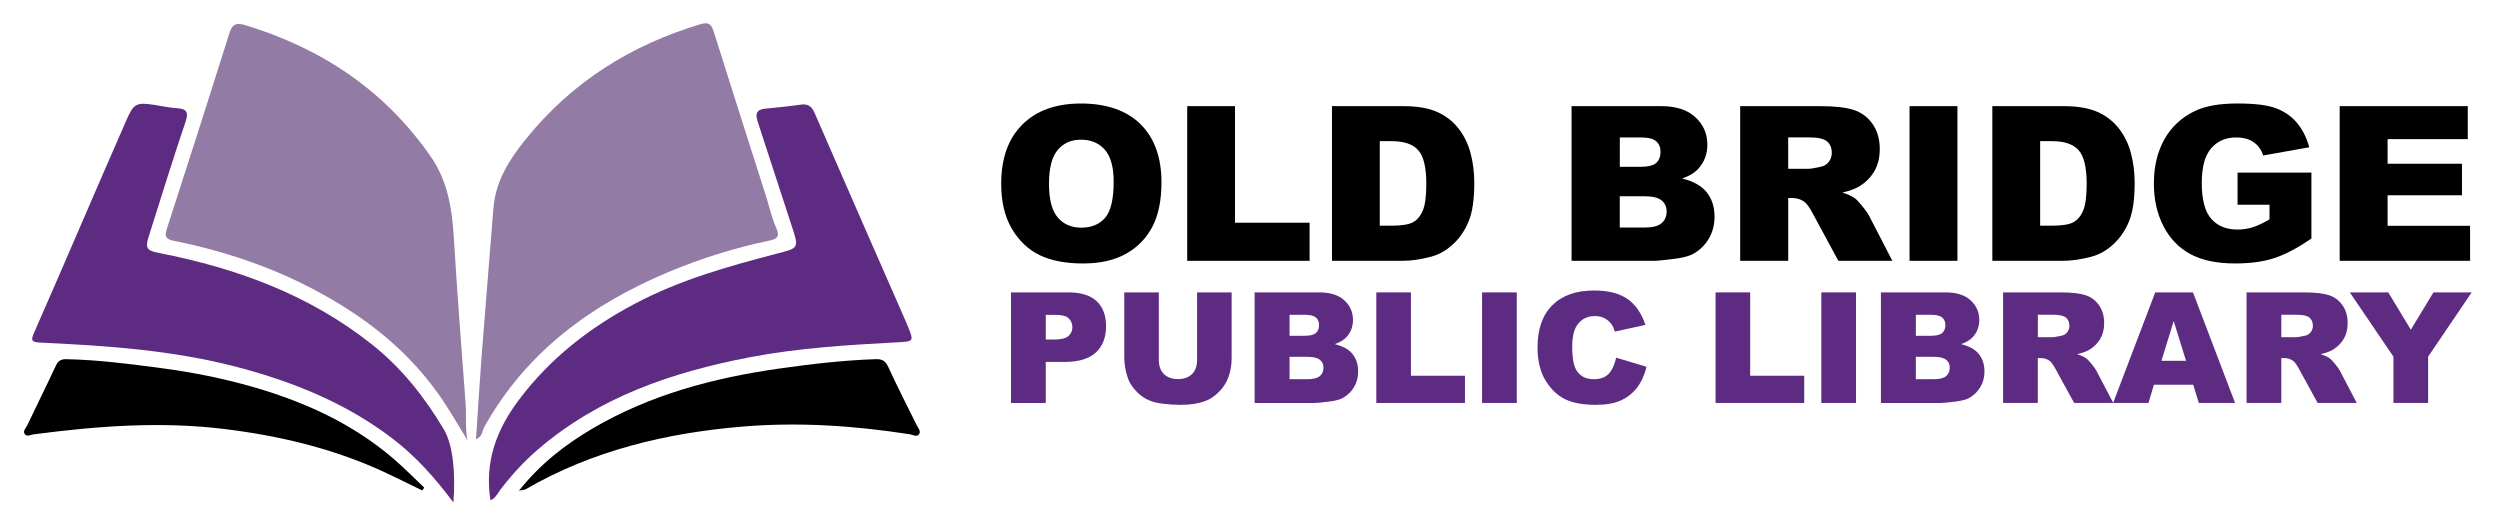
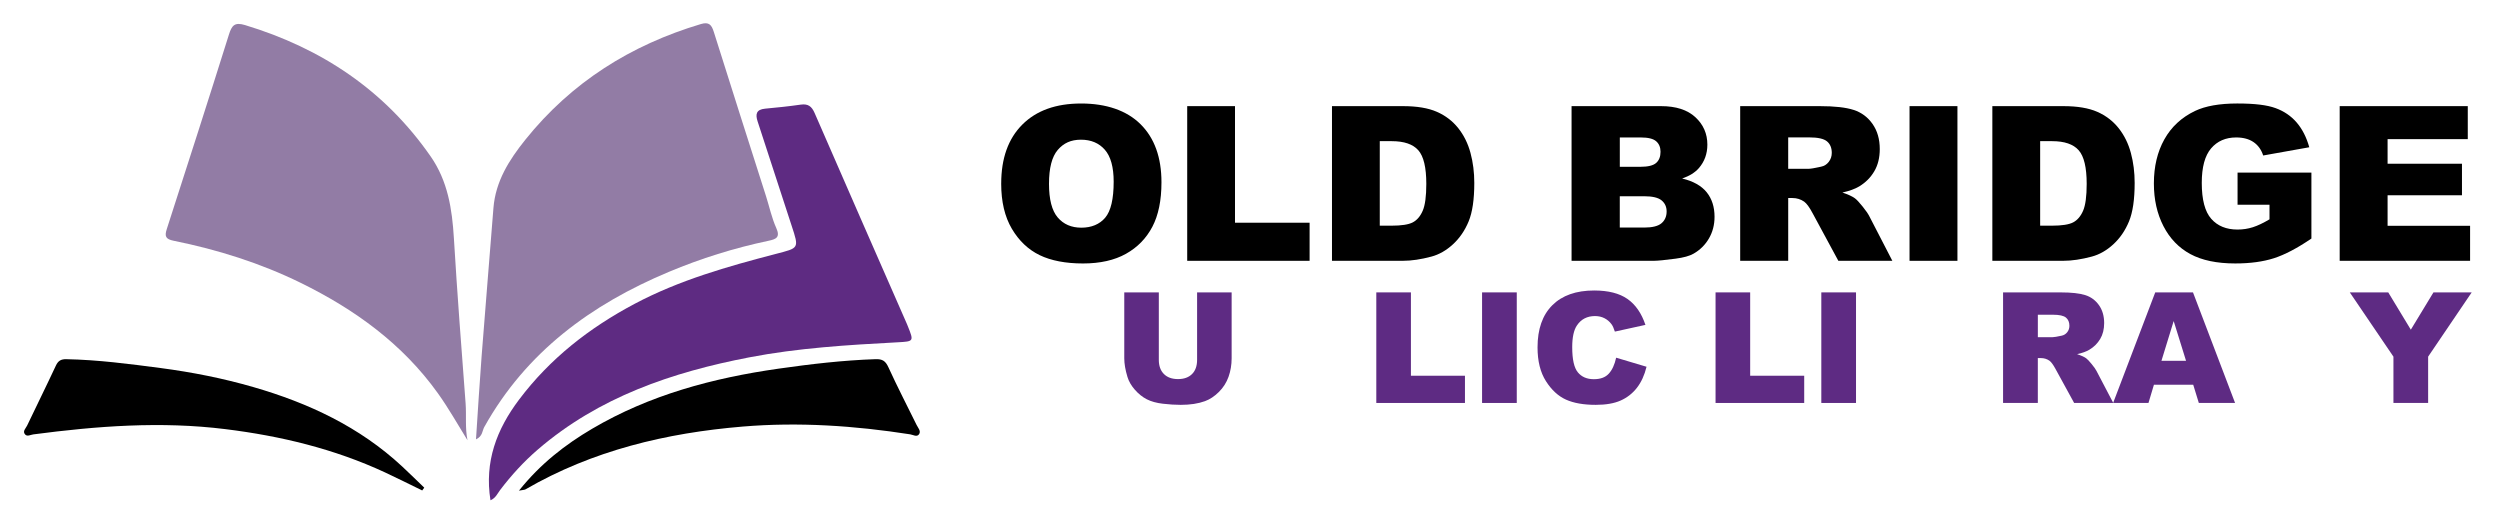
<svg xmlns="http://www.w3.org/2000/svg" id="Layer_1" viewBox="0 0 1536.92 319.17">
  <path d="M287.38,270.62c-6.12-9.89-11.63-19.7-18.21-28.89-21.8-30.43-51.12-51.55-84.24-67.81-24.84-12.19-51.11-20.44-78.21-25.92-4.86-.98-5.64-2.7-4.2-7.14,12.86-39.82,25.68-79.66,38.21-119.59,1.78-5.66,3.49-7.8,9.97-5.84,47.04,14.28,85.78,40.05,114.07,80.75,10.54,15.17,13.19,32.38,14.27,50.31,2.04,33.85,4.64,67.67,7.2,101.49.56,7.48-.38,15.04,1.15,22.63Z" style="fill:#927ca5; stroke-width:0px;" />
  <path d="M292.63,270.09c1.18-17.67,2.17-34.54,3.47-51.38,2.33-30.28,4.88-60.55,7.25-90.83,1.29-16.47,9.76-29.71,19.61-41.98,28.27-35.26,64.79-58.23,107.92-71.11,5.01-1.5,6.59.5,7.96,4.87,10.59,33.71,21.39,67.36,32.11,101.03,2.06,6.49,3.48,13.26,6.25,19.42,2.64,5.86-.09,6.93-4.74,7.91-21.07,4.45-41.53,10.83-61.4,19.17-47.71,20-87.6,49.21-113.35,95.34-1.28,2.3-.91,5.6-5.08,7.58Z" style="fill:#927ca5; stroke-width:0px;" />
-   <path d="M278.75,308.93c-11.65-15.58-23.4-28.62-37.6-39.44-28.44-21.66-60.73-34.69-94.91-43.72-39.87-10.54-80.74-13.26-121.68-15.16-5.59-.26-5.55-1.68-3.54-6.25,14.63-33.28,28.96-66.69,43.41-100.05,4.3-9.93,8.68-19.83,12.98-29.76,4.65-10.76,6.12-11.85,17.5-10.06,4.74.75,9.39,1.75,14.22,2.07,4.55.3,7.17,1.71,5.1,7.81-8.01,23.63-15.32,47.5-22.88,71.28-2.23,7.03-.94,8.45,6.5,9.9,47.57,9.3,92.19,25.6,130.68,56.09,18.29,14.49,32.47,32.38,44.35,52.39,5.72,9.63,7.22,27.19,5.87,44.88Z" style="fill:#5e2b82; stroke-width:0px;" />
  <path d="M301.53,307.58c-3.8-23.77,3.85-43.65,17.49-61.79,19.03-25.32,43.22-44.21,71.15-59.02,27.48-14.57,56.98-22.9,86.73-30.66,14.37-3.75,14.44-3.18,9.74-17.45-7.01-21.32-13.87-42.69-20.88-64.01-1.49-4.54-.78-7.34,4.61-7.85,7.31-.68,14.62-1.43,21.88-2.48,4.51-.65,6.76,1.02,8.56,5.18,18.82,43.3,37.83,86.53,56.78,129.77.2.46.38.94.57,1.41,3.67,9.17,3.67,9.22-6.29,9.75-30.59,1.63-61.24,3.48-91.32,9.27-47.39,9.12-92.42,24.41-129.87,56.62-8.66,7.45-16.34,15.85-23.25,24.97-1.62,2.14-2.69,4.89-5.91,6.28Z" style="fill:#5e2b82; stroke-width:0px;" />
  <path d="M319.05,301.62c13.25-16.54,28.38-28.26,44.99-38.04,35.41-20.83,74.17-31.17,114.58-36.94,19.84-2.83,39.62-5.15,59.64-5.83,4.24-.14,6.13,1.09,7.9,4.97,5.46,11.96,11.52,23.65,17.33,35.46.88,1.78,2.76,3.69,1.6,5.57-1.32,2.15-3.68.5-5.54.21-34.15-5.33-68.56-7.65-102.96-4.78-46.95,3.92-92.23,14.65-133.54,38.61-.57.33-1.37.28-4.01.78Z" style="stroke-width:0px;" />
  <path d="M259.54,301.51c-7.63-3.71-15.2-7.54-22.89-11.11-31.19-14.47-64.04-22.37-98.14-26.59-39.62-4.91-78.8-1.91-118.02,3.24-1.71.22-3.71,1.52-5.05.03-1.76-1.96.41-3.73,1.21-5.4,5.86-12.31,11.93-24.52,17.69-36.88,1.4-3.01,3.18-4.04,6.41-3.98,19.5.38,38.75,2.91,58.07,5.45,19.34,2.55,38.33,6.31,56.97,11.7,33.88,9.79,65.29,24.46,91.46,48.81,4.59,4.27,9.05,8.67,13.57,13.02-.43.58-.85,1.15-1.28,1.73Z" style="stroke-width:0px;" />
  <path d="M615.51,112.86c0-15.52,4.32-27.61,12.97-36.26,8.65-8.65,20.69-12.97,36.13-12.97s28.02,4.25,36.58,12.75c8.56,8.5,12.84,20.4,12.84,35.71,0,11.11-1.87,20.23-5.61,27.34-3.74,7.11-9.15,12.65-16.22,16.6-7.07,3.96-15.88,5.94-26.43,5.94s-19.6-1.71-26.63-5.12c-7.03-3.42-12.72-8.82-17.09-16.22-4.37-7.39-6.55-16.65-6.55-27.76ZM644.89,112.99c0,9.6,1.78,16.5,5.35,20.69,3.57,4.19,8.42,6.29,14.56,6.29s11.2-2.05,14.66-6.16c3.46-4.11,5.19-11.48,5.19-22.12,0-8.95-1.81-15.49-5.42-19.62-3.61-4.13-8.51-6.19-14.69-6.19s-10.68,2.1-14.27,6.29c-3.59,4.19-5.38,11.14-5.38,20.82Z" style="stroke-width:0px;" />
  <path d="M729.86,65.25h29.38v71.67h45.86v23.42h-75.24v-95.09Z" style="stroke-width:0px;" />
  <path d="M818.86,65.25h43.65c8.6,0,15.56,1.17,20.85,3.5,5.3,2.33,9.67,5.69,13.14,10.05,3.46,4.37,5.97,9.45,7.52,15.24,1.56,5.8,2.33,11.94,2.33,18.42,0,10.16-1.16,18.04-3.47,23.64-2.31,5.6-5.52,10.29-9.63,14.08-4.11,3.78-8.52,6.3-13.23,7.56-6.44,1.73-12.28,2.59-17.51,2.59h-43.65v-95.09ZM848.24,86.78v51.96h7.2c6.14,0,10.51-.68,13.1-2.04,2.59-1.36,4.63-3.74,6.1-7.14,1.47-3.39,2.21-8.9,2.21-16.51,0-10.08-1.64-16.97-4.93-20.69-3.29-3.72-8.74-5.58-16.35-5.58h-7.33Z" style="stroke-width:0px;" />
  <path d="M966.16,65.25h55c9.17,0,16.2,2.27,21.11,6.81,4.91,4.54,7.36,10.16,7.36,16.86,0,5.62-1.75,10.44-5.25,14.46-2.33,2.68-5.75,4.8-10.25,6.36,6.83,1.64,11.86,4.47,15.08,8.46,3.22,4,4.83,9.03,4.83,15.08,0,4.93-1.15,9.36-3.44,13.3-2.29,3.94-5.43,7.05-9.41,9.34-2.46,1.43-6.18,2.46-11.16,3.11-6.62.87-11.01,1.3-13.17,1.3h-50.72v-95.09ZM995.8,102.54h12.78c4.58,0,7.77-.79,9.57-2.37,1.79-1.58,2.69-3.86,2.69-6.84,0-2.77-.9-4.93-2.69-6.49-1.79-1.56-4.92-2.33-9.37-2.33h-12.97v18.03ZM995.8,139.9h14.98c5.06,0,8.63-.9,10.7-2.69,2.08-1.79,3.11-4.21,3.11-7.23,0-2.81-1.03-5.07-3.08-6.78-2.05-1.71-5.65-2.56-10.8-2.56h-14.92v19.26Z" style="stroke-width:0px;" />
  <path d="M1069.81,160.34v-95.09h48.97c9.08,0,16.02.78,20.82,2.34s8.67,4.44,11.61,8.66c2.94,4.22,4.41,9.35,4.41,15.4,0,5.28-1.12,9.83-3.37,13.65-2.25,3.83-5.34,6.93-9.28,9.31-2.51,1.51-5.95,2.77-10.32,3.76,3.5,1.17,6.05,2.34,7.65,3.51,1.08.78,2.65,2.45,4.7,5,2.05,2.55,3.42,4.52,4.12,5.91l14.23,27.55h-33.2l-15.71-29.06c-1.99-3.76-3.76-6.2-5.32-7.33-2.12-1.47-4.52-2.21-7.2-2.21h-2.59v38.59h-29.51ZM1099.33,103.78h12.39c1.34,0,3.93-.43,7.78-1.3,1.95-.39,3.53-1.38,4.77-2.98,1.23-1.6,1.85-3.44,1.85-5.51,0-3.07-.97-5.43-2.92-7.07-1.95-1.64-5.6-2.46-10.96-2.46h-12.91v19.33Z" style="stroke-width:0px;" />
  <path d="M1173.92,65.25h29.45v95.09h-29.45v-95.09Z" style="stroke-width:0px;" />
  <path d="M1224.84,65.25h43.65c8.6,0,15.56,1.17,20.85,3.5s9.67,5.69,13.13,10.05c3.46,4.37,5.97,9.45,7.52,15.24,1.56,5.8,2.33,11.94,2.33,18.42,0,10.16-1.16,18.04-3.47,23.64-2.31,5.6-5.52,10.29-9.63,14.08-4.11,3.78-8.52,6.3-13.23,7.56-6.44,1.73-12.28,2.59-17.51,2.59h-43.65v-95.09ZM1254.22,86.78v51.96h7.2c6.14,0,10.51-.68,13.1-2.04,2.59-1.36,4.63-3.74,6.1-7.14,1.47-3.39,2.21-8.9,2.21-16.51,0-10.08-1.64-16.97-4.93-20.69-3.29-3.72-8.74-5.58-16.35-5.58h-7.33Z" style="stroke-width:0px;" />
  <path d="M1375.58,125.89v-19.78h45.4v40.54c-8.69,5.92-16.38,9.96-23.06,12.1-6.68,2.14-14.61,3.21-23.77,3.21-11.29,0-20.49-1.92-27.6-5.77-7.11-3.85-12.63-9.58-16.54-17.19-3.91-7.61-5.87-16.35-5.87-26.21,0-10.38,2.14-19.4,6.42-27.08,4.28-7.68,10.55-13.5,18.81-17.48,6.44-3.07,15.11-4.61,26.01-4.61s18.37.95,23.58,2.85c5.21,1.9,9.54,4.85,12.97,8.85,3.44,4,6.02,9.07,7.75,15.21l-28.34,5.06c-1.17-3.59-3.15-6.33-5.94-8.24-2.79-1.9-6.35-2.85-10.67-2.85-6.44,0-11.58,2.24-15.41,6.71-3.83,4.48-5.74,11.56-5.74,21.24,0,10.29,1.93,17.64,5.81,22.05,3.87,4.41,9.26,6.62,16.18,6.62,3.29,0,6.42-.48,9.4-1.43,2.98-.95,6.4-2.57,10.25-4.86v-8.95h-19.65Z" style="stroke-width:0px;" />
  <path d="M1438.37,65.25h78.74v20.3h-49.3v15.11h45.73v19.39h-45.73v18.75h50.72v21.53h-80.17v-95.09Z" style="stroke-width:0px;" />
-   <path d="M621.52,179.75h35.38c7.71,0,13.48,1.81,17.31,5.43,3.84,3.62,5.76,8.76,5.76,15.44s-2.09,12.23-6.27,16.09c-4.18,3.86-10.56,5.8-19.15,5.8h-11.65v25.23h-21.38v-67.98ZM642.9,208.74h5.22c4.1,0,6.98-.7,8.65-2.11,1.66-1.41,2.49-3.21,2.49-5.4s-.72-3.94-2.16-5.43c-1.44-1.48-4.15-2.23-8.13-2.23h-6.06v15.16Z" style="fill:#5e2b83; stroke-width:0px;" />
  <path d="M735.93,179.75h21.24v40.5c0,4.02-.63,7.81-1.9,11.38-1.27,3.57-3.26,6.69-5.97,9.36-2.71,2.67-5.55,4.55-8.53,5.63-4.13,1.51-9.1,2.27-14.89,2.27-3.35,0-7.01-.23-10.97-.69-3.96-.46-7.28-1.38-9.94-2.76-2.66-1.37-5.1-3.33-7.31-5.86-2.21-2.53-3.72-5.14-4.53-7.83-1.32-4.33-1.97-8.16-1.97-11.49v-40.5h21.24v41.47c0,3.71,1.04,6.6,3.12,8.69,2.08,2.09,4.97,3.13,8.67,3.13s6.54-1.03,8.62-3.08c2.08-2.05,3.12-4.97,3.12-8.73v-41.47Z" style="fill:#5e2b83; stroke-width:0px;" />
-   <path d="M771.31,179.75h39.84c6.64,0,11.74,1.62,15.29,4.87,3.55,3.25,5.33,7.27,5.33,12.06,0,4.02-1.27,7.47-3.81,10.34-1.69,1.92-4.17,3.43-7.42,4.54,4.95,1.18,8.59,3.19,10.92,6.05,2.33,2.86,3.5,6.45,3.5,10.78,0,3.52-.83,6.69-2.49,9.51-1.66,2.81-3.93,5.04-6.81,6.68-1.79,1.02-4.48,1.76-8.08,2.23-4.79.62-7.97.93-9.54.93h-36.74v-67.98ZM792.78,206.42h9.26c3.32,0,5.63-.56,6.93-1.69,1.3-1.13,1.95-2.76,1.95-4.89,0-1.98-.65-3.52-1.95-4.64-1.3-1.11-3.56-1.67-6.79-1.67h-9.4v12.89ZM792.78,233.13h10.85c3.67,0,6.25-.64,7.75-1.92,1.5-1.28,2.26-3.01,2.26-5.17,0-2.01-.74-3.62-2.23-4.85-1.49-1.22-4.1-1.83-7.82-1.83h-10.81v13.77Z" style="fill:#5e2b83; stroke-width:0px;" />
  <path d="M846.11,179.75h21.28v51.24h33.22v16.74h-54.5v-67.98Z" style="fill:#5e2b83; stroke-width:0px;" />
  <path d="M911.13,179.75h21.33v67.98h-21.33v-67.98Z" style="fill:#5e2b83; stroke-width:0px;" />
  <path d="M993.59,219.91l18.65,5.56c-1.25,5.16-3.23,9.48-5.92,12.94-2.69,3.46-6.04,6.07-10.03,7.84s-9.08,2.64-15.25,2.64c-7.49,0-13.6-1.07-18.35-3.22-4.75-2.15-8.84-5.92-12.29-11.33-3.45-5.41-5.17-12.33-5.17-20.76,0-11.25,3.03-19.89,9.09-25.93,6.06-6.04,14.64-9.06,25.72-9.06,8.68,0,15.5,1.73,20.46,5.19,4.96,3.46,8.65,8.78,11.06,15.95l-18.79,4.13c-.66-2.07-1.35-3.59-2.07-4.54-1.19-1.61-2.65-2.84-4.37-3.71-1.72-.87-3.65-1.3-5.78-1.3-4.82,0-8.52,1.92-11.09,5.74-1.94,2.84-2.91,7.3-2.91,13.39,0,7.53,1.16,12.7,3.48,15.49,2.32,2.79,5.57,4.19,9.77,4.19s7.15-1.13,9.23-3.39c2.08-2.26,3.59-5.53,4.53-9.83Z" style="fill:#5e2b83; stroke-width:0px;" />
  <path d="M1054.67,179.75h21.28v51.24h33.22v16.74h-54.5v-67.98Z" style="fill:#5e2b83; stroke-width:0px;" />
  <path d="M1119.69,179.75h21.33v67.98h-21.33v-67.98Z" style="fill:#5e2b83; stroke-width:0px;" />
-   <path d="M1156.34,179.75h39.84c6.64,0,11.74,1.62,15.29,4.87s5.33,7.27,5.33,12.06c0,4.02-1.27,7.47-3.81,10.34-1.69,1.92-4.17,3.43-7.42,4.54,4.95,1.18,8.59,3.19,10.92,6.05,2.33,2.86,3.5,6.45,3.5,10.78,0,3.52-.83,6.69-2.49,9.51-1.66,2.81-3.93,5.04-6.81,6.68-1.79,1.02-4.48,1.76-8.08,2.23-4.79.62-7.97.93-9.54.93h-36.74v-67.98ZM1177.81,206.42h9.26c3.32,0,5.63-.56,6.93-1.69,1.3-1.13,1.95-2.76,1.95-4.89,0-1.98-.65-3.52-1.95-4.64-1.3-1.11-3.56-1.67-6.79-1.67h-9.4v12.89ZM1177.81,233.13h10.85c3.67,0,6.25-.64,7.75-1.92,1.5-1.28,2.25-3.01,2.25-5.17,0-2.01-.74-3.62-2.23-4.85-1.49-1.22-4.1-1.83-7.82-1.83h-10.81v13.77Z" style="fill:#5e2b83; stroke-width:0px;" />
  <path d="M1231.42,247.74v-67.98h35.47c6.58,0,11.61.56,15.08,1.67,3.48,1.11,6.28,3.18,8.41,6.19,2.13,3.01,3.19,6.69,3.19,11.01,0,3.77-.81,7.03-2.44,9.76-1.63,2.74-3.87,4.95-6.72,6.65-1.82,1.08-4.31,1.98-7.47,2.69,2.54.84,4.38,1.67,5.54,2.51.78.56,1.92,1.75,3.4,3.57,1.49,1.83,2.48,3.23,2.98,4.22l10.31,19.7h-24.05l-11.38-20.77c-1.44-2.69-2.73-4.44-3.85-5.24-1.54-1.05-3.27-1.58-5.22-1.58h-1.88v27.59h-21.38ZM1252.8,207.3h8.97c.97,0,2.85-.31,5.64-.93,1.41-.28,2.56-.99,3.45-2.13.89-1.14,1.34-2.46,1.34-3.94,0-2.19-.71-3.88-2.11-5.05-1.41-1.17-4.06-1.76-7.94-1.76h-9.35v13.82Z" style="fill:#5e2b83; stroke-width:0px;" />
  <path d="M1348.33,236.51h-24.16l-3.36,11.22h-21.73l25.89-67.98h23.21l25.88,67.98h-22.29l-3.45-11.22ZM1343.91,221.81l-7.6-24.44-7.52,24.44h15.12Z" style="fill:#5e2b83; stroke-width:0px;" />
-   <path d="M1381.11,247.74v-67.98h35.47c6.58,0,11.61.56,15.08,1.67,3.48,1.11,6.28,3.18,8.41,6.19,2.13,3.01,3.19,6.69,3.19,11.01,0,3.77-.81,7.03-2.44,9.76-1.63,2.74-3.87,4.95-6.72,6.65-1.82,1.08-4.31,1.98-7.47,2.69,2.54.84,4.38,1.67,5.54,2.51.78.56,1.92,1.75,3.4,3.57,1.49,1.83,2.48,3.23,2.98,4.22l10.31,19.7h-24.05l-11.38-20.77c-1.44-2.69-2.73-4.44-3.85-5.24-1.54-1.05-3.27-1.58-5.22-1.58h-1.88v27.59h-21.38ZM1402.48,207.3h8.97c.97,0,2.85-.31,5.64-.93,1.41-.28,2.56-.99,3.45-2.13.89-1.14,1.34-2.46,1.34-3.94,0-2.19-.71-3.88-2.11-5.05-1.41-1.17-4.06-1.76-7.94-1.76h-9.35v13.82Z" style="fill:#5e2b83; stroke-width:0px;" />
  <path d="M1444.58,179.75h23.64l13.88,22.93,13.91-22.93h23.51l-26.78,39.51v28.47h-21.33v-28.47l-26.83-39.51Z" style="fill:#5e2b83; stroke-width:0px;" />
</svg>